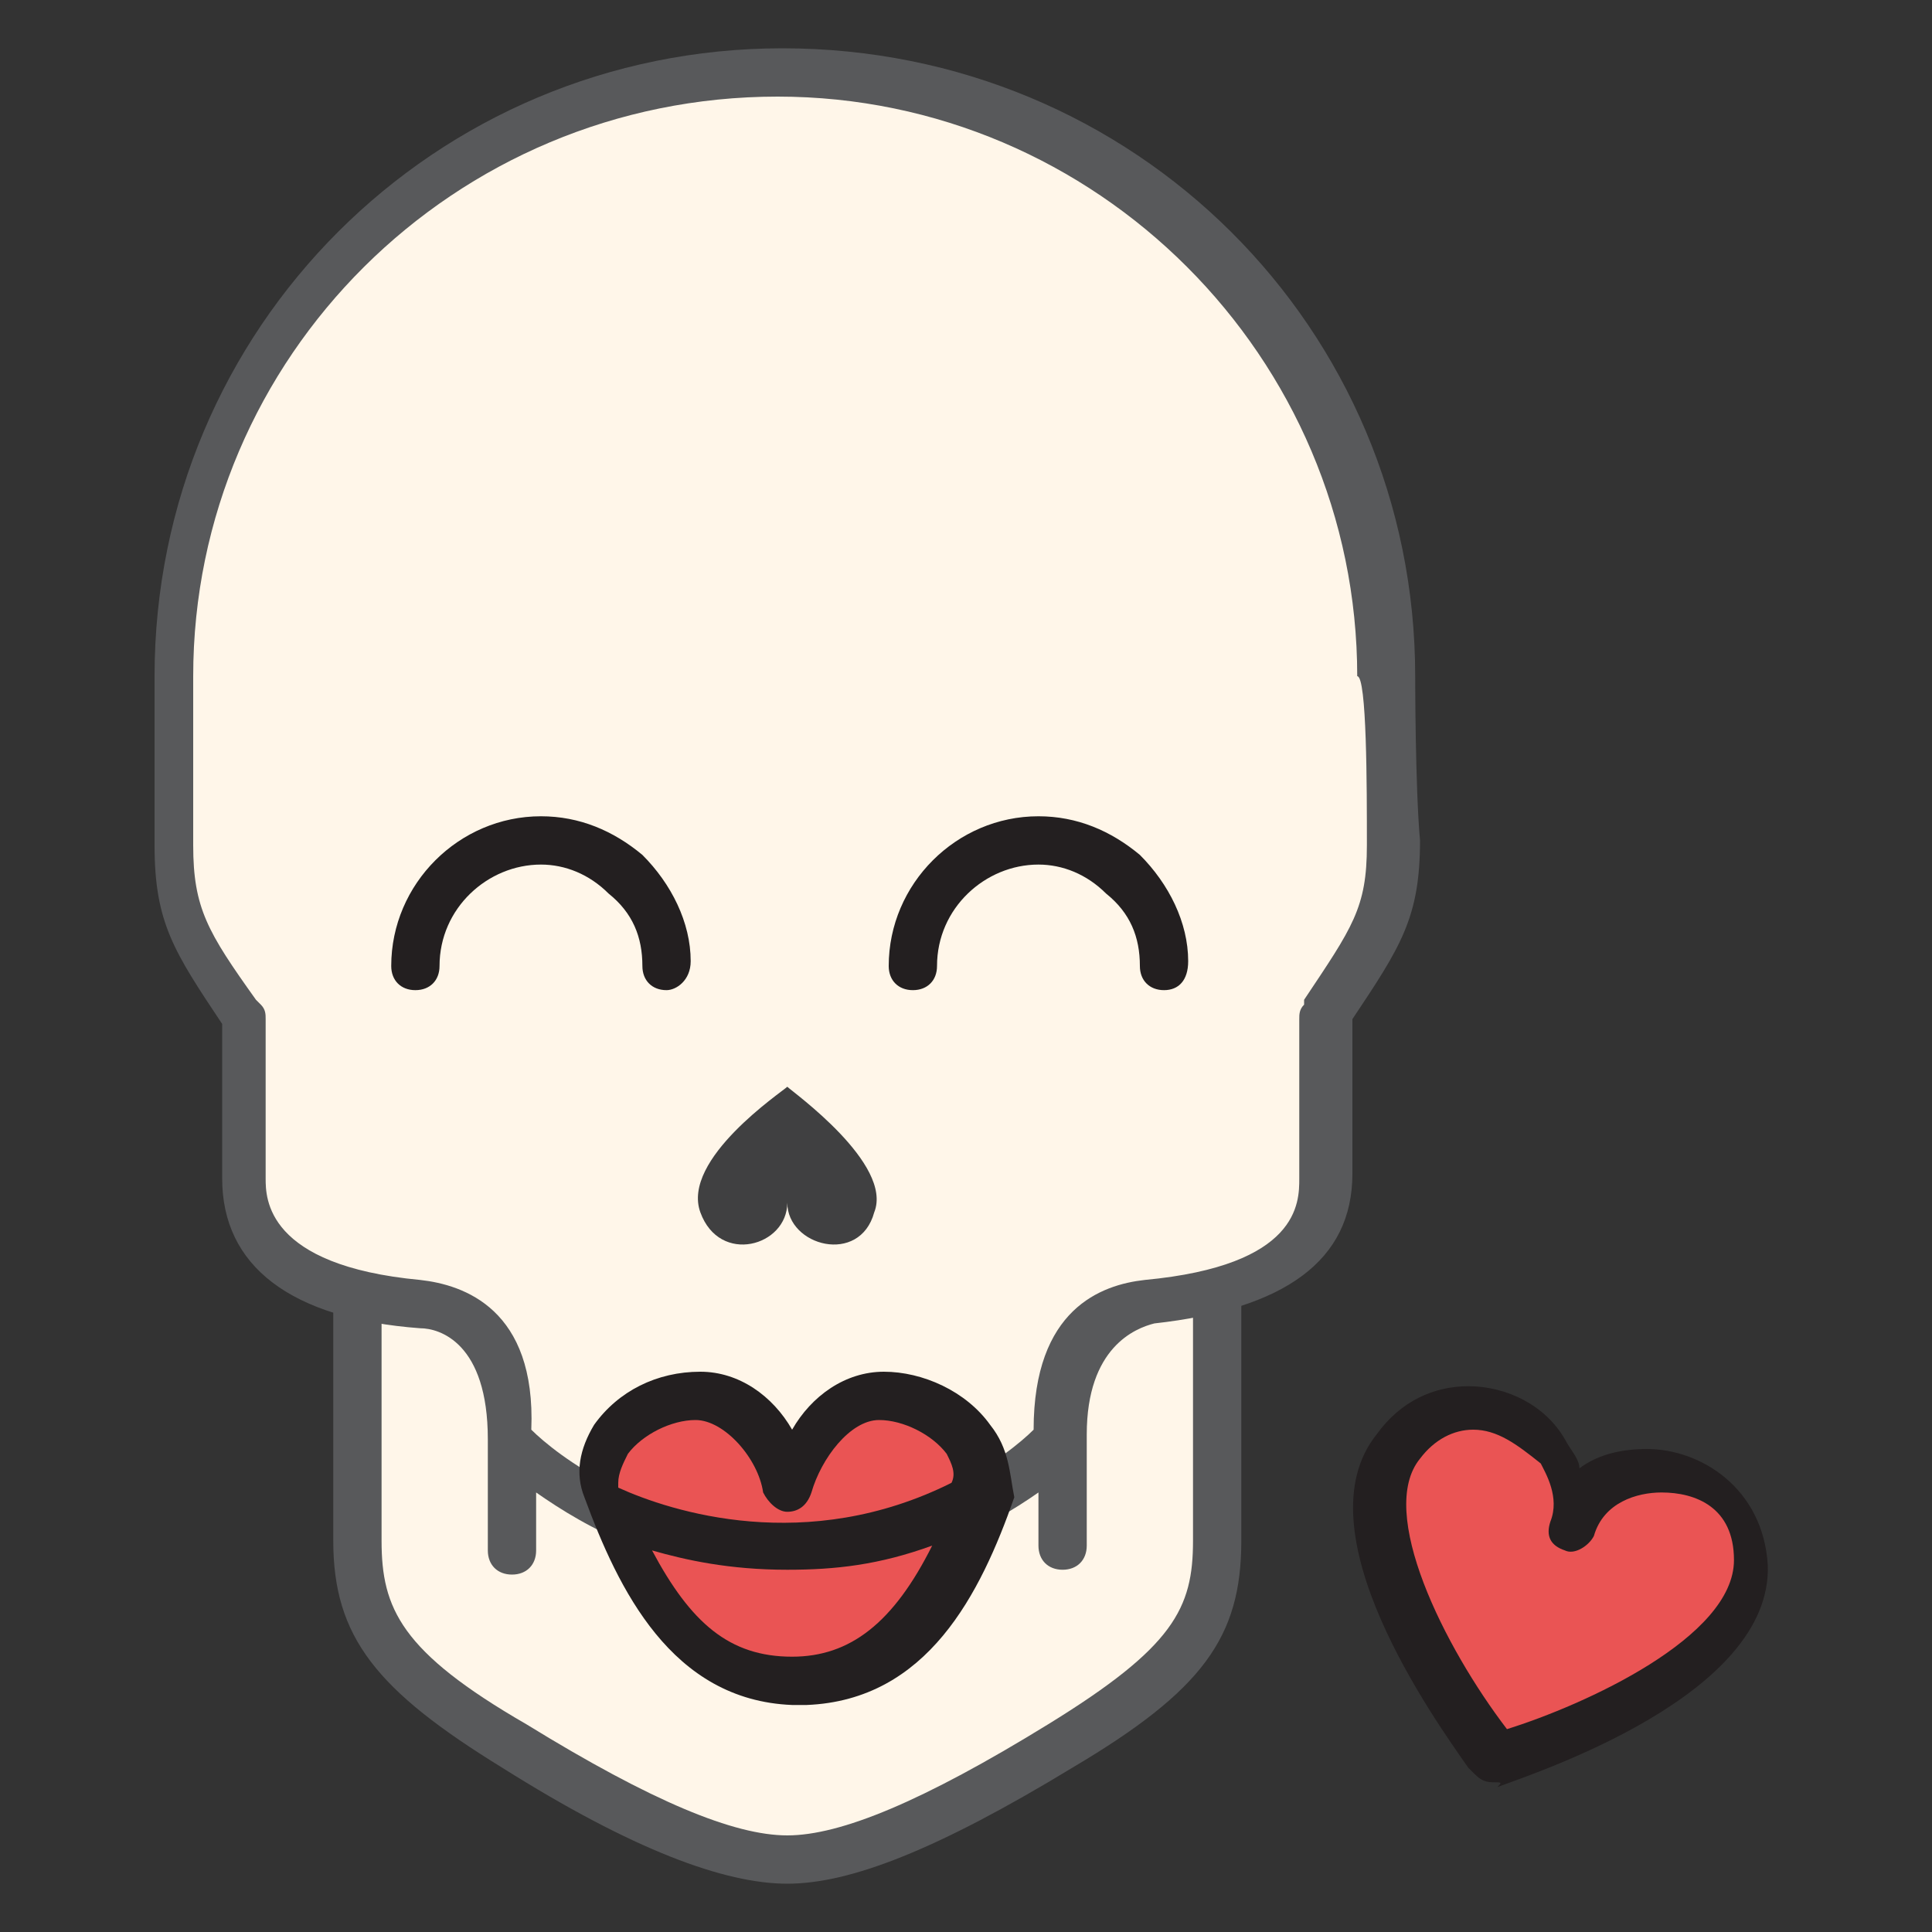
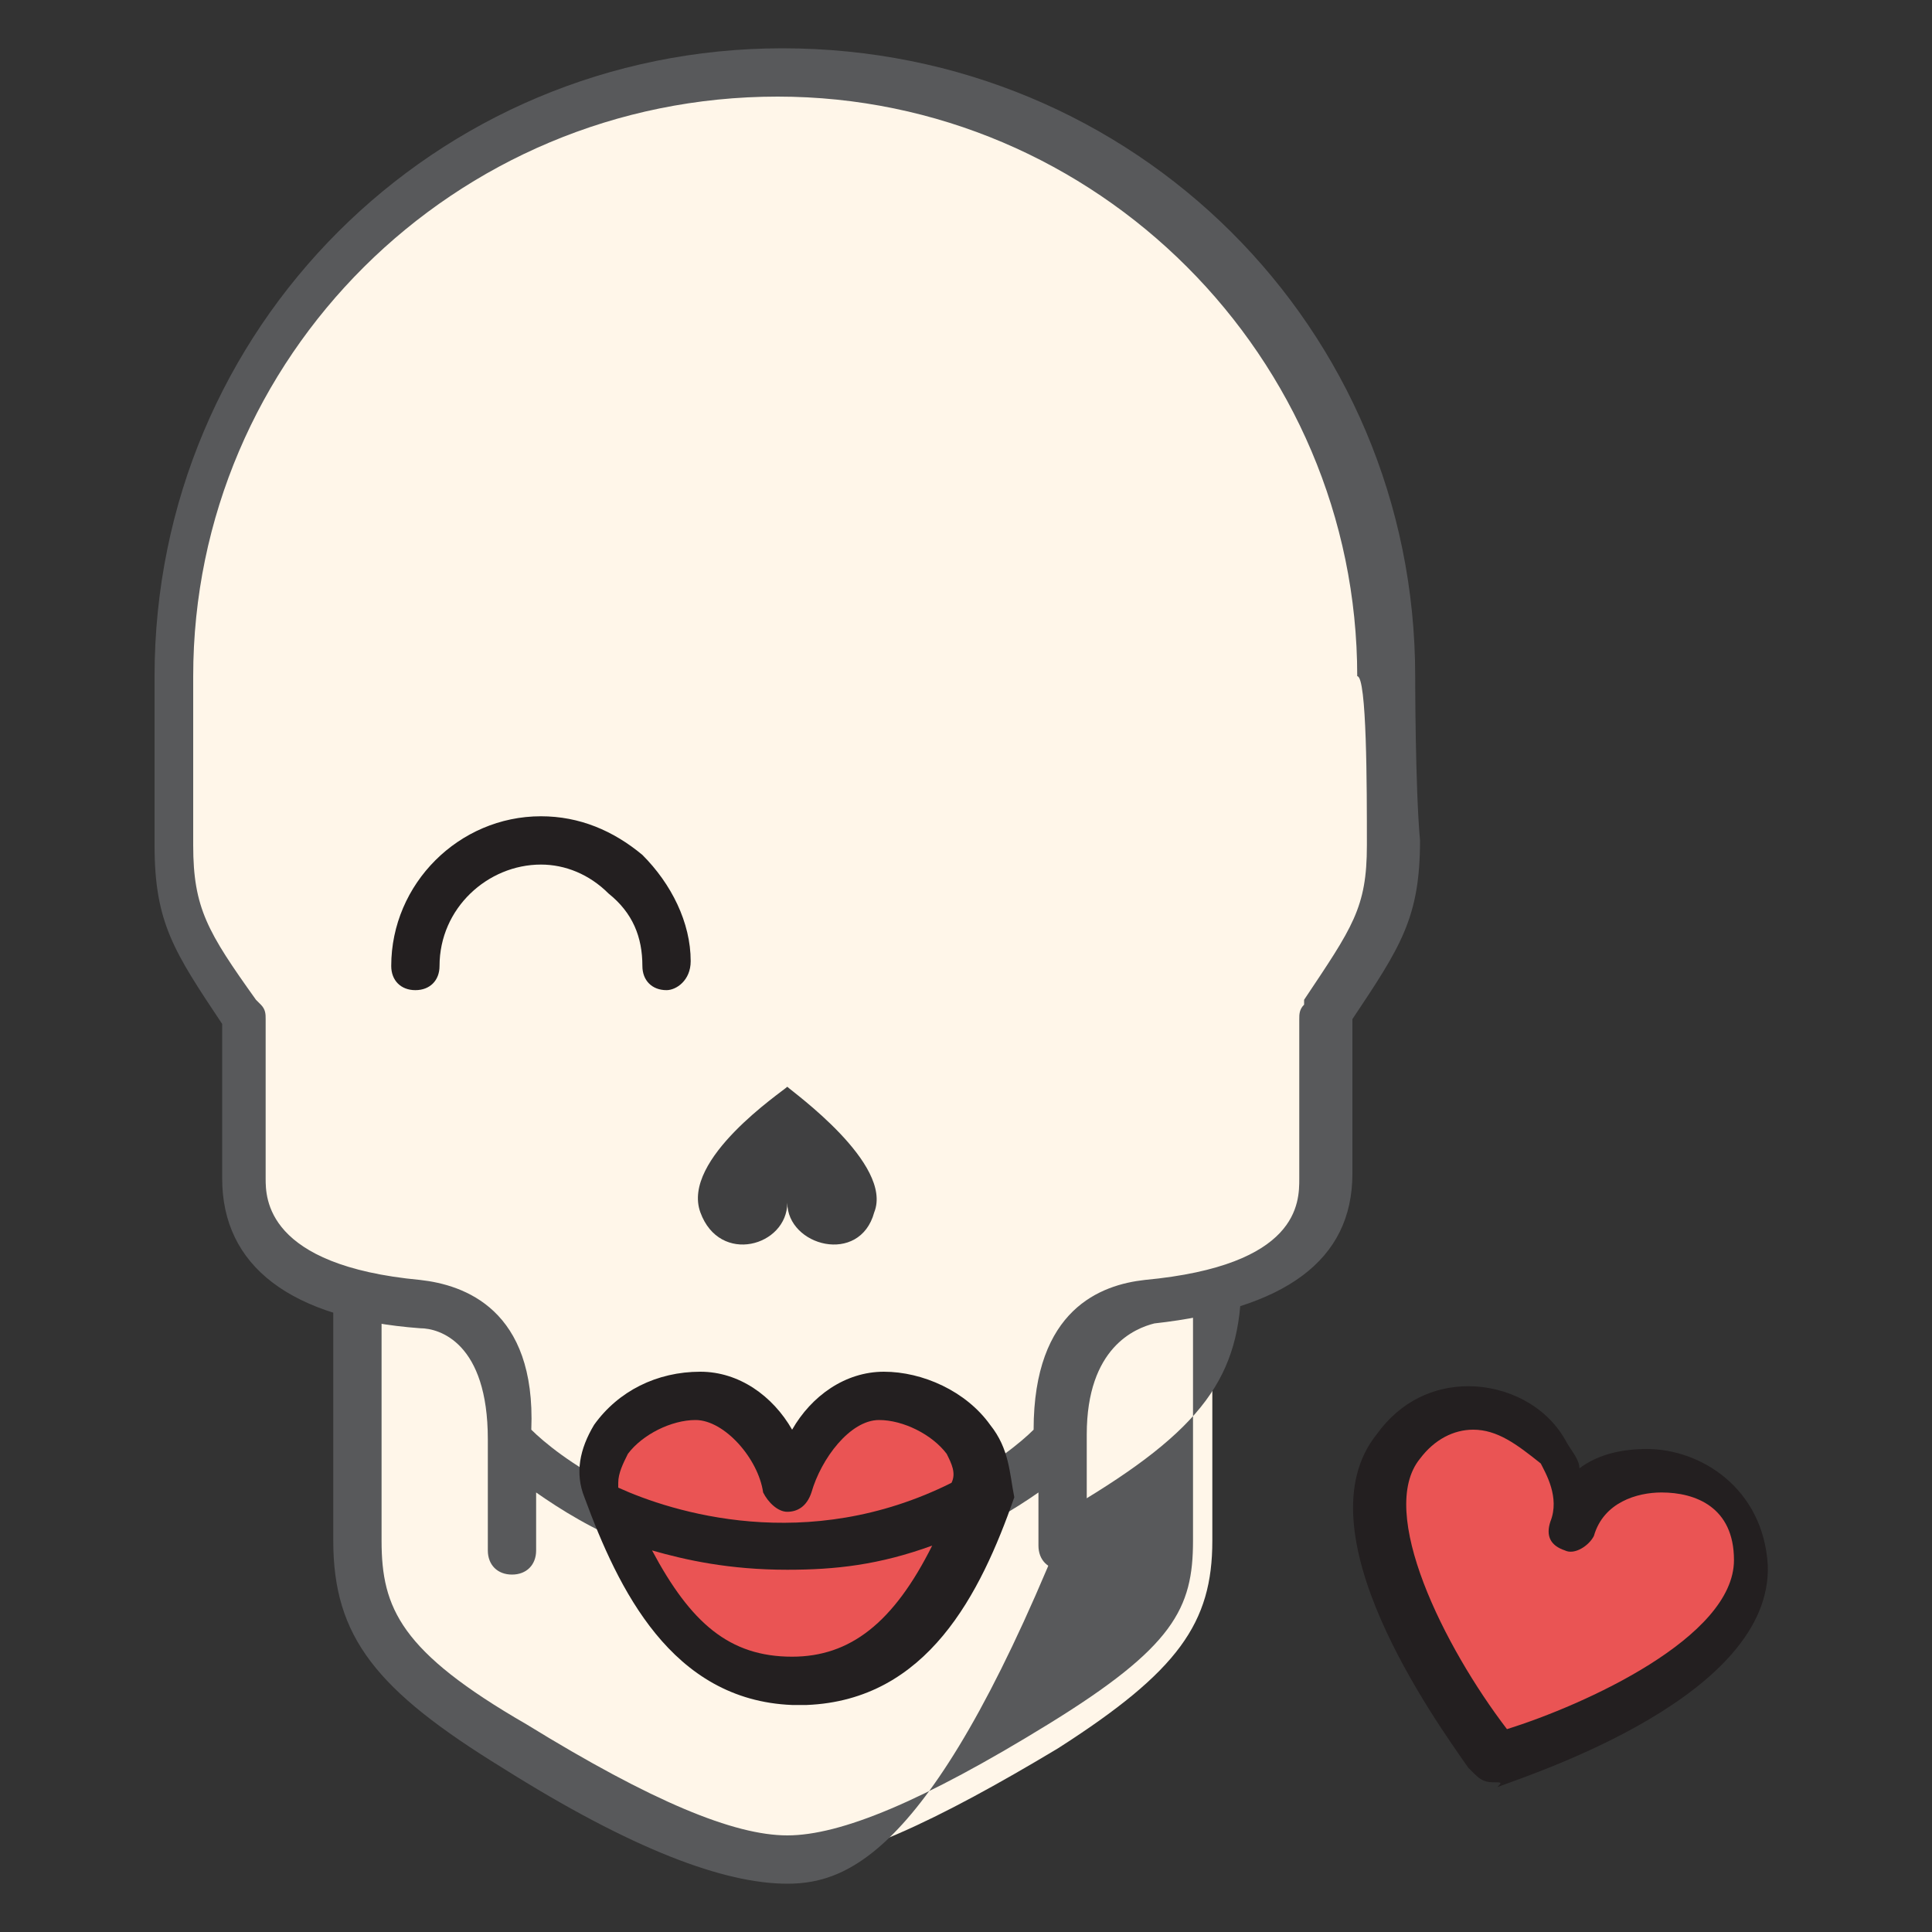
<svg xmlns="http://www.w3.org/2000/svg" version="1.1" x="0px" y="0px" viewBox="0 0 40 40" enable-background="new 0 0 40 40" xml:space="preserve">
  <rect x="0" y="0" width="40" height="40" fill="#333333" stroke="none" />
  <path fill="#58595B" d="M15.9,32.4c-0.3,0-0.5-0.2-0.5-0.5v-2.3c0-0.3,0.2-0.5,0.5-0.5c0.3,0,0.5,0.2,0.5,0.5v2.3  C16.4,32.2,16.2,32.4,15.9,32.4z" />
  <g>
    <g>
      <path fill="#FFF6E9" d="M25.1,26.5v5.4c0,1.7-0.7,2.7-3.2,4.3c-2.5,1.5-4.4,2.4-5.7,2.4h0h0c-1.3,0-3.1-0.8-5.7-2.4    c-2.5-1.5-3.2-2.5-3.2-4.3v-5.4" />
-       <path fill="#58595B" d="M16.3,39c-1.3,0-3.2-0.7-5.9-2.4c-2.6-1.6-3.5-2.7-3.5-4.7v-5.4c0-0.3,0.2-0.5,0.5-0.5    c0.3,0,0.5,0.2,0.5,0.5v5.4c0,1.4,0.4,2.3,3,3.8c2.6,1.6,4.3,2.3,5.4,2.3c1.1,0,2.8-0.7,5.4-2.3c2.6-1.6,3-2.4,3-3.8v-5.4    c0-0.3,0.2-0.5,0.5-0.5c0.3,0,0.5,0.2,0.5,0.5v5.4c0,2-0.8,3.1-3.5,4.7C19.4,38.3,17.6,39,16.3,39z" />
+       <path fill="#58595B" d="M16.3,39c-1.3,0-3.2-0.7-5.9-2.4c-2.6-1.6-3.5-2.7-3.5-4.7v-5.4c0-0.3,0.2-0.5,0.5-0.5    c0.3,0,0.5,0.2,0.5,0.5v5.4c0,1.4,0.4,2.3,3,3.8c2.6,1.6,4.3,2.3,5.4,2.3c1.1,0,2.8-0.7,5.4-2.3c2.6-1.6,3-2.4,3-3.8v-5.4    c0-0.3,0.2-0.5,0.5-0.5c0.3,0,0.5,0.2,0.5,0.5c0,2-0.8,3.1-3.5,4.7C19.4,38.3,17.6,39,16.3,39z" />
    </g>
    <path fill="#FFF6E9" d="M28.8,14c0-6.9-5.6-12.5-12.5-12.5h0l0,0h0C9.3,1.5,3.7,7.1,3.7,14c0,0,0,2.2,0,3.5c0,1.5,0.4,2,1.4,3.6   v3.3c0,1.4,1,2.4,3.6,2.6c1.9,0.2,1.9,2,1.8,2.8c0,0,2.1,2.3,5.7,2.3h0c3.6,0,5.7-2.3,5.7-2.3c0-0.8,0-2.6,1.8-2.8   c2.6-0.2,3.6-1.2,3.6-2.6v-3.3c1.1-1.6,1.5-2.1,1.4-3.6C28.8,16.3,28.8,14,28.8,14z" />
    <g>
      <path fill="#EA5454" d="M36.3,32.3c-0.1-2.4-3.2-2.5-3.8-0.7c0.5-1.8-2.1-3.5-3.5-1.6c-1.5,1.9,1.8,6.2,2,6.4l0,0c0,0,0,0,0,0    c0,0,0,0,0,0l0,0C31.3,36.3,36.4,34.7,36.3,32.3z" />
      <path fill="#231F20" d="M30.9,36.9C30.9,36.9,30.9,36.9,30.9,36.9c-0.2,0-0.3-0.1-0.4-0.2c0,0-0.1-0.1-0.1-0.1    c-0.7-1-3.5-4.9-1.9-6.9c0.5-0.7,1.2-1,1.9-1c0.8,0,1.6,0.4,2,1.1c0.1,0.2,0.3,0.4,0.3,0.6c0.4-0.3,0.9-0.4,1.4-0.4    c1.1,0,2.4,0.8,2.5,2.4c0.1,2.7-4.8,4.3-5.6,4.6C31.1,36.9,31.1,36.9,30.9,36.9C31,36.9,31,36.9,30.9,36.9z M30.5,29.6    c-0.4,0-0.8,0.2-1.1,0.6c-0.9,1.1,0.5,3.9,1.8,5.6c1.6-0.5,4.7-1.9,4.7-3.5c0-1.1-0.8-1.4-1.5-1.4c-0.5,0-1.2,0.2-1.4,0.9    c-0.1,0.2-0.4,0.4-0.6,0.3c-0.3-0.1-0.4-0.3-0.3-0.6c0.2-0.5-0.1-1-0.2-1.2C31.4,29.9,31,29.6,30.5,29.6z" />
    </g>
    <path fill="#404041" d="M16.3,22.5C16.3,22.5,16.3,22.5,16.3,22.5C16.3,22.5,16.3,22.5,16.3,22.5C16.3,22.5,16.3,22.5,16.3,22.5   C16.3,22.5,16.3,22.5,16.3,22.5c-0.1,0.1-2.2,1.5-1.8,2.6c0.4,1.1,1.8,0.7,1.8-0.2c0,0.9,1.5,1.3,1.8,0.2   C18.5,24.1,16.4,22.6,16.3,22.5z" />
    <path fill="#58595B" d="M29.3,14c0-7.2-5.8-13-13.1-13c-7.2,0-13,5.8-13,13c0,0,0,2.2,0,3.5c0,1.6,0.4,2.2,1.4,3.7l0,3.2   c0,1.8,1.4,2.9,4.1,3.1c0.4,0,1.4,0.3,1.4,2.3c0,0.6,0,2.3,0,2.3c0,0.3,0.2,0.5,0.5,0.5c0.3,0,0.5-0.2,0.5-0.5v-1.2   c1,0.7,2.7,1.7,5.2,1.7h0c2.4,0,4.2-1,5.2-1.7V32c0,0.3,0.2,0.5,0.5,0.5c0.3,0,0.5-0.2,0.5-0.5c0,0,0-1.7,0-2.3   c0-1.8,1-2.2,1.4-2.3c2.7-0.3,4.1-1.3,4.1-3.1v-3.2l0,0c1-1.5,1.4-2.1,1.4-3.7C29.3,16.3,29.3,14,29.3,14z M28.3,17.5   c0,1.3-0.3,1.7-1.3,3.2L27,20.8c-0.1,0.1-0.1,0.2-0.1,0.3v3.3c0,0.5,0,1.8-3.2,2.1c-0.9,0.1-2.3,0.6-2.3,3.1c-0.5,0.5-2.4,2-5.2,2   h0c-2.8,0-4.7-1.5-5.2-2c0.1-2.5-1.4-3-2.3-3.1c-3.2-0.3-3.2-1.7-3.2-2.1v-3.3c0-0.1,0-0.2-0.1-0.3l-0.1-0.1   c-1-1.4-1.3-1.9-1.3-3.2c0-1.2,0-3.5,0-3.5c0-6.6,5.4-12,12.1-12c6.6,0,12,5.4,12,12C28.3,14,28.3,16.3,28.3,17.5z" />
    <path fill="#EA5454" d="M18.3,28.9c-0.9,0-1.7,1-1.9,1.8c-0.2-0.9-1-1.8-1.9-1.8c-1.1,0-2.4,1-2,2c0.7,2.1,1.8,3.9,3.9,3.9v0   c0,0,0,0,0,0c0,0,0,0,0,0v0c2.1,0,3.2-1.8,3.9-3.9C20.7,29.8,19.4,28.9,18.3,28.9z" />
    <path fill="#231F20" d="M20.5,29.5c-0.5-0.7-1.4-1.1-2.2-1.1c-0.8,0-1.5,0.5-1.9,1.2c-0.4-0.7-1.1-1.2-1.9-1.2   c-0.9,0-1.7,0.4-2.2,1.1c-0.3,0.5-0.4,1-0.2,1.5c0.7,1.9,1.8,4.2,4.3,4.3c0,0,0.1,0,0.1,0c0,0,0,0,0.1,0c0,0,0.1,0,0.1,0   c2.5-0.1,3.6-2.3,4.3-4.3C20.9,30.5,20.9,30,20.5,29.5z M13,30.1c0.3-0.4,0.9-0.7,1.4-0.7c0.6,0,1.3,0.8,1.4,1.5   c0.1,0.2,0.3,0.4,0.5,0.4c0.2,0,0.4-0.1,0.5-0.4c0.2-0.7,0.8-1.5,1.4-1.5c0.5,0,1.1,0.3,1.4,0.7c0.1,0.2,0.2,0.4,0.1,0.6   c-3,1.5-5.8,0.6-6.9,0.1c0,0,0-0.1,0-0.1C12.8,30.5,12.9,30.3,13,30.1z M16.4,34.3C16.4,34.3,16.4,34.3,16.4,34.3   c-1.3,0-2.1-0.7-2.9-2.2c0.7,0.2,1.6,0.4,2.8,0.4c1,0,1.9-0.1,3-0.5C18.5,33.6,17.6,34.3,16.4,34.3z" />
    <path fill="#231F20" d="M13.8,20.5c-0.3,0-0.5-0.2-0.5-0.5c0-0.6-0.2-1.1-0.7-1.5c-0.4-0.4-0.9-0.6-1.4-0.6c-1.1,0-2.1,0.9-2.1,2.1   c0,0.3-0.2,0.5-0.5,0.5c-0.3,0-0.5-0.2-0.5-0.5c0-1.7,1.4-3.1,3.1-3.1c0.8,0,1.5,0.3,2.1,0.8c0.6,0.6,1,1.4,1,2.2   C14.3,20.3,14,20.5,13.8,20.5z" />
-     <path fill="#231F20" d="M24.1,20.5c-0.3,0-0.5-0.2-0.5-0.5c0-0.6-0.2-1.1-0.7-1.5c-0.4-0.4-0.9-0.6-1.4-0.6c-1.1,0-2.1,0.9-2.1,2.1   c0,0.3-0.2,0.5-0.5,0.5c-0.3,0-0.5-0.2-0.5-0.5c0-1.7,1.4-3.1,3.1-3.1c0.8,0,1.5,0.3,2.1,0.8c0.6,0.6,1,1.4,1,2.2   C24.6,20.3,24.4,20.5,24.1,20.5z" />
  </g>
</svg>